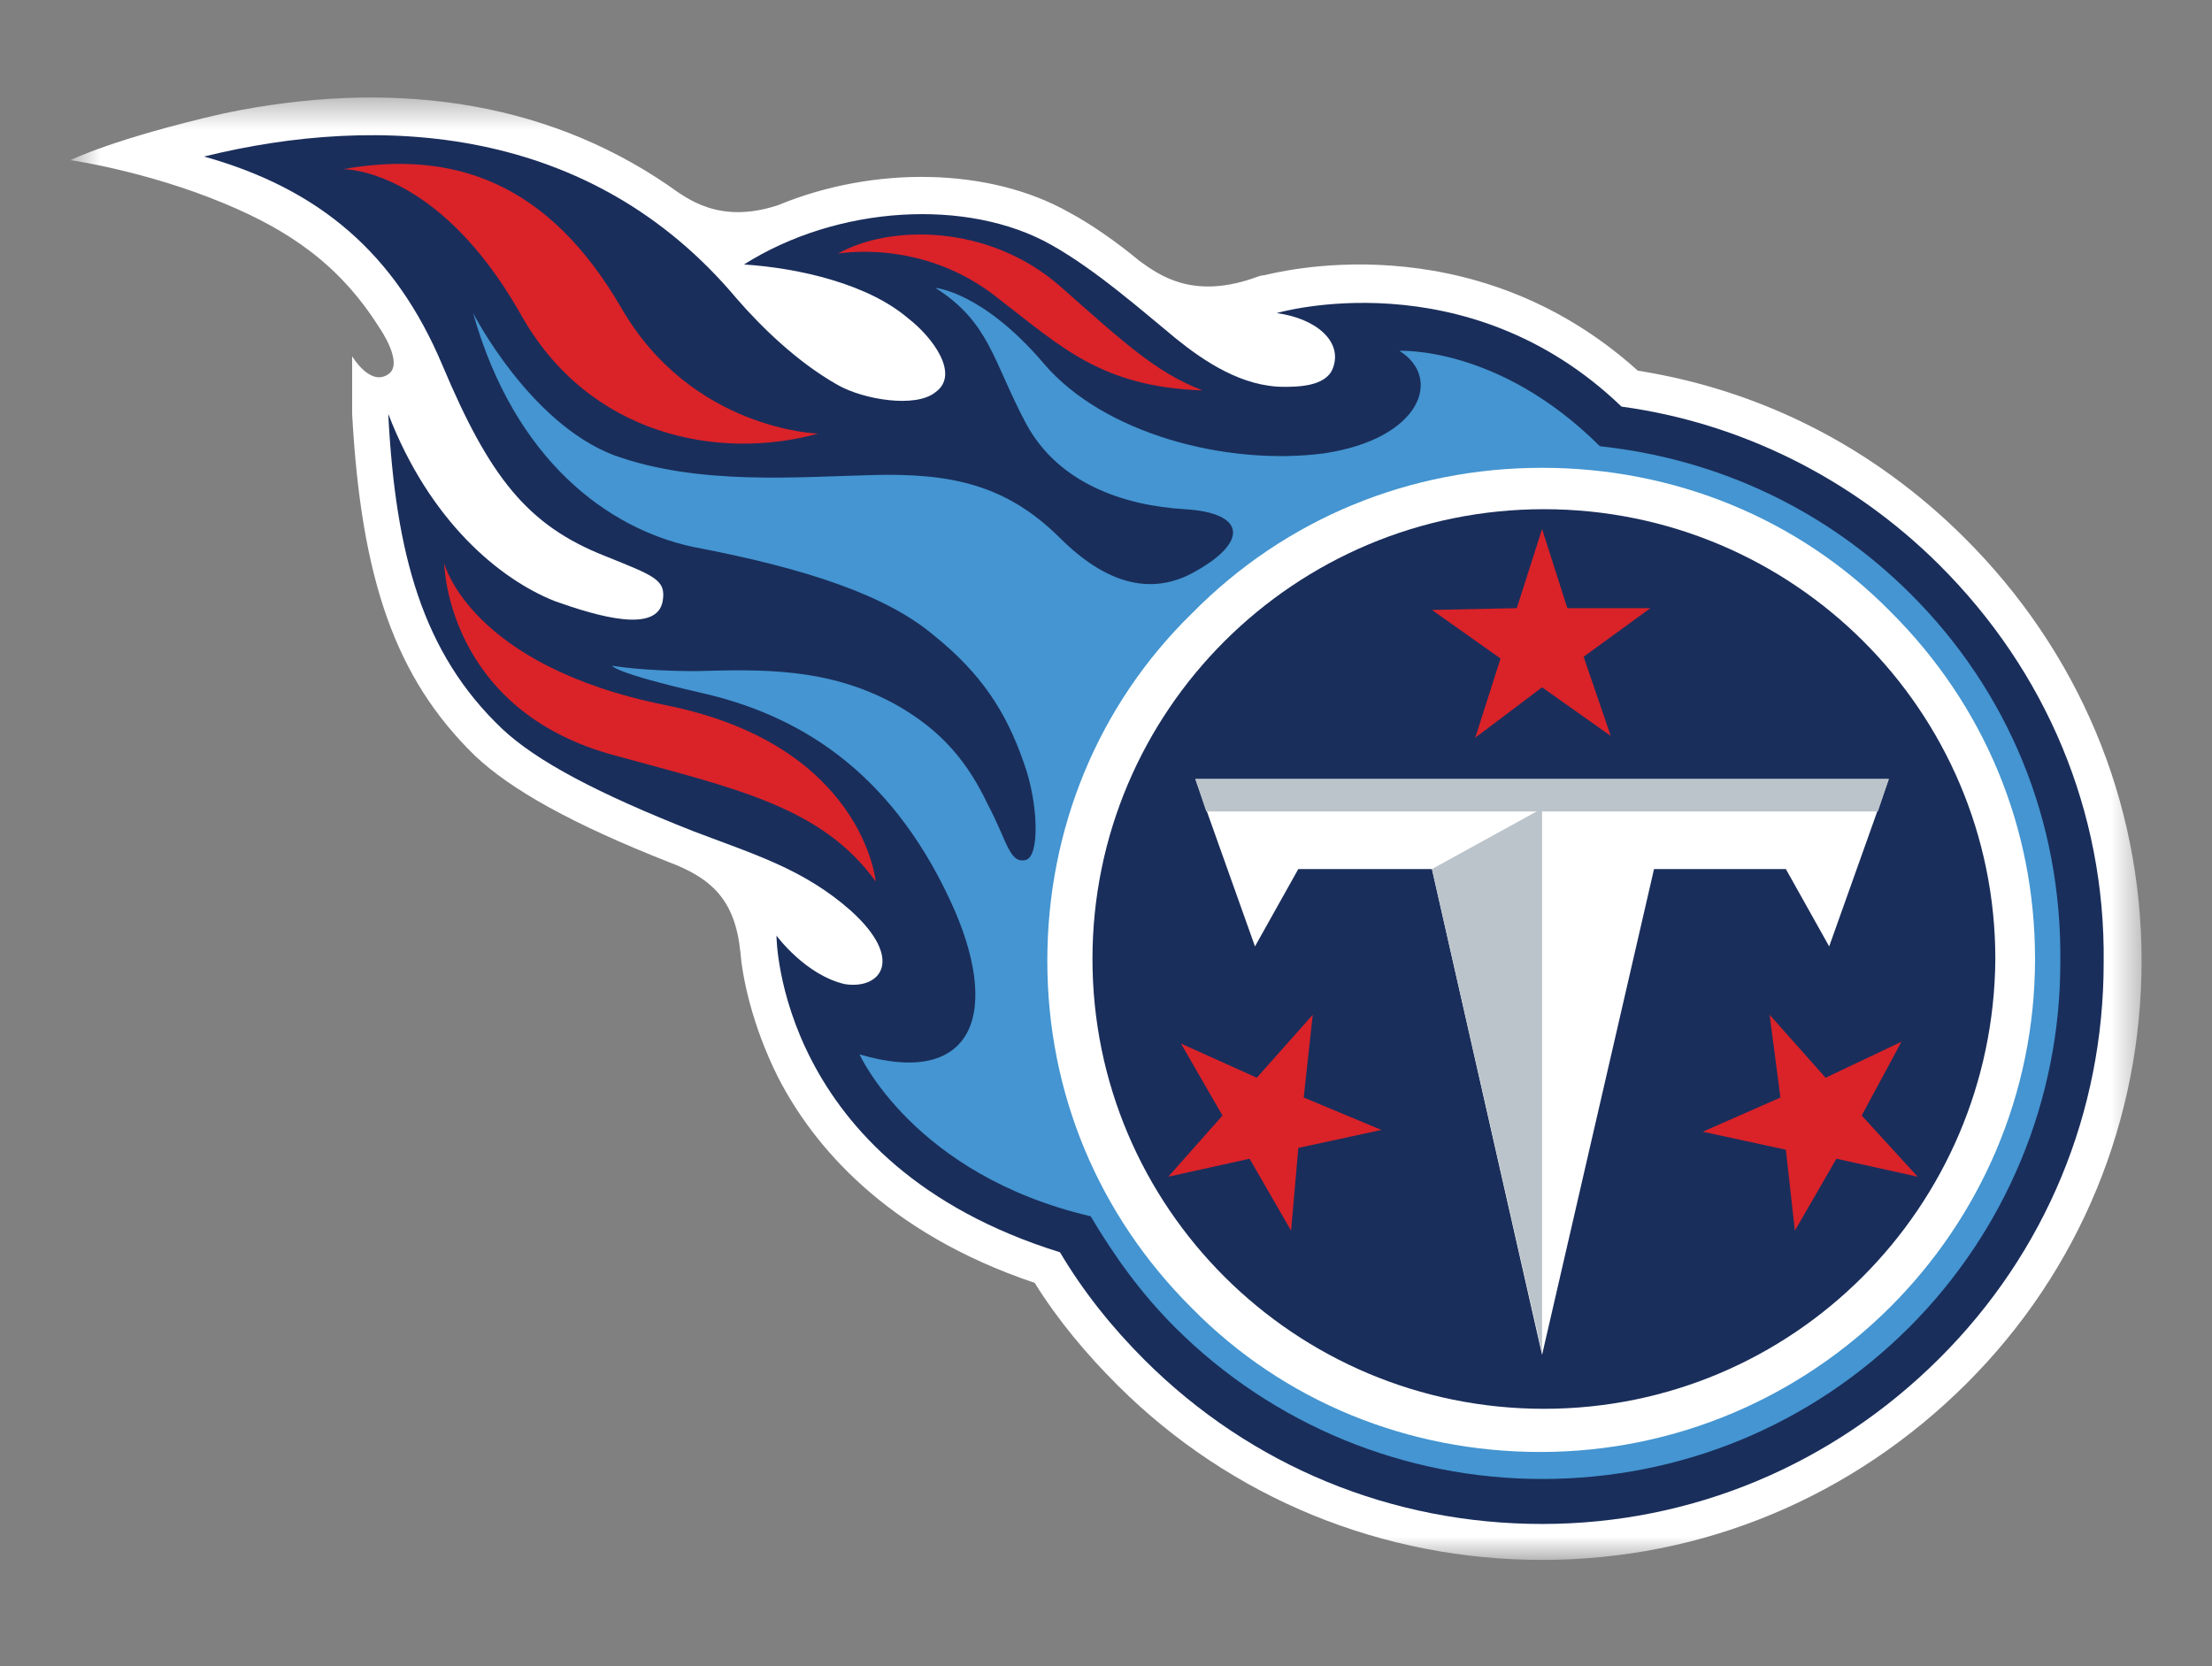
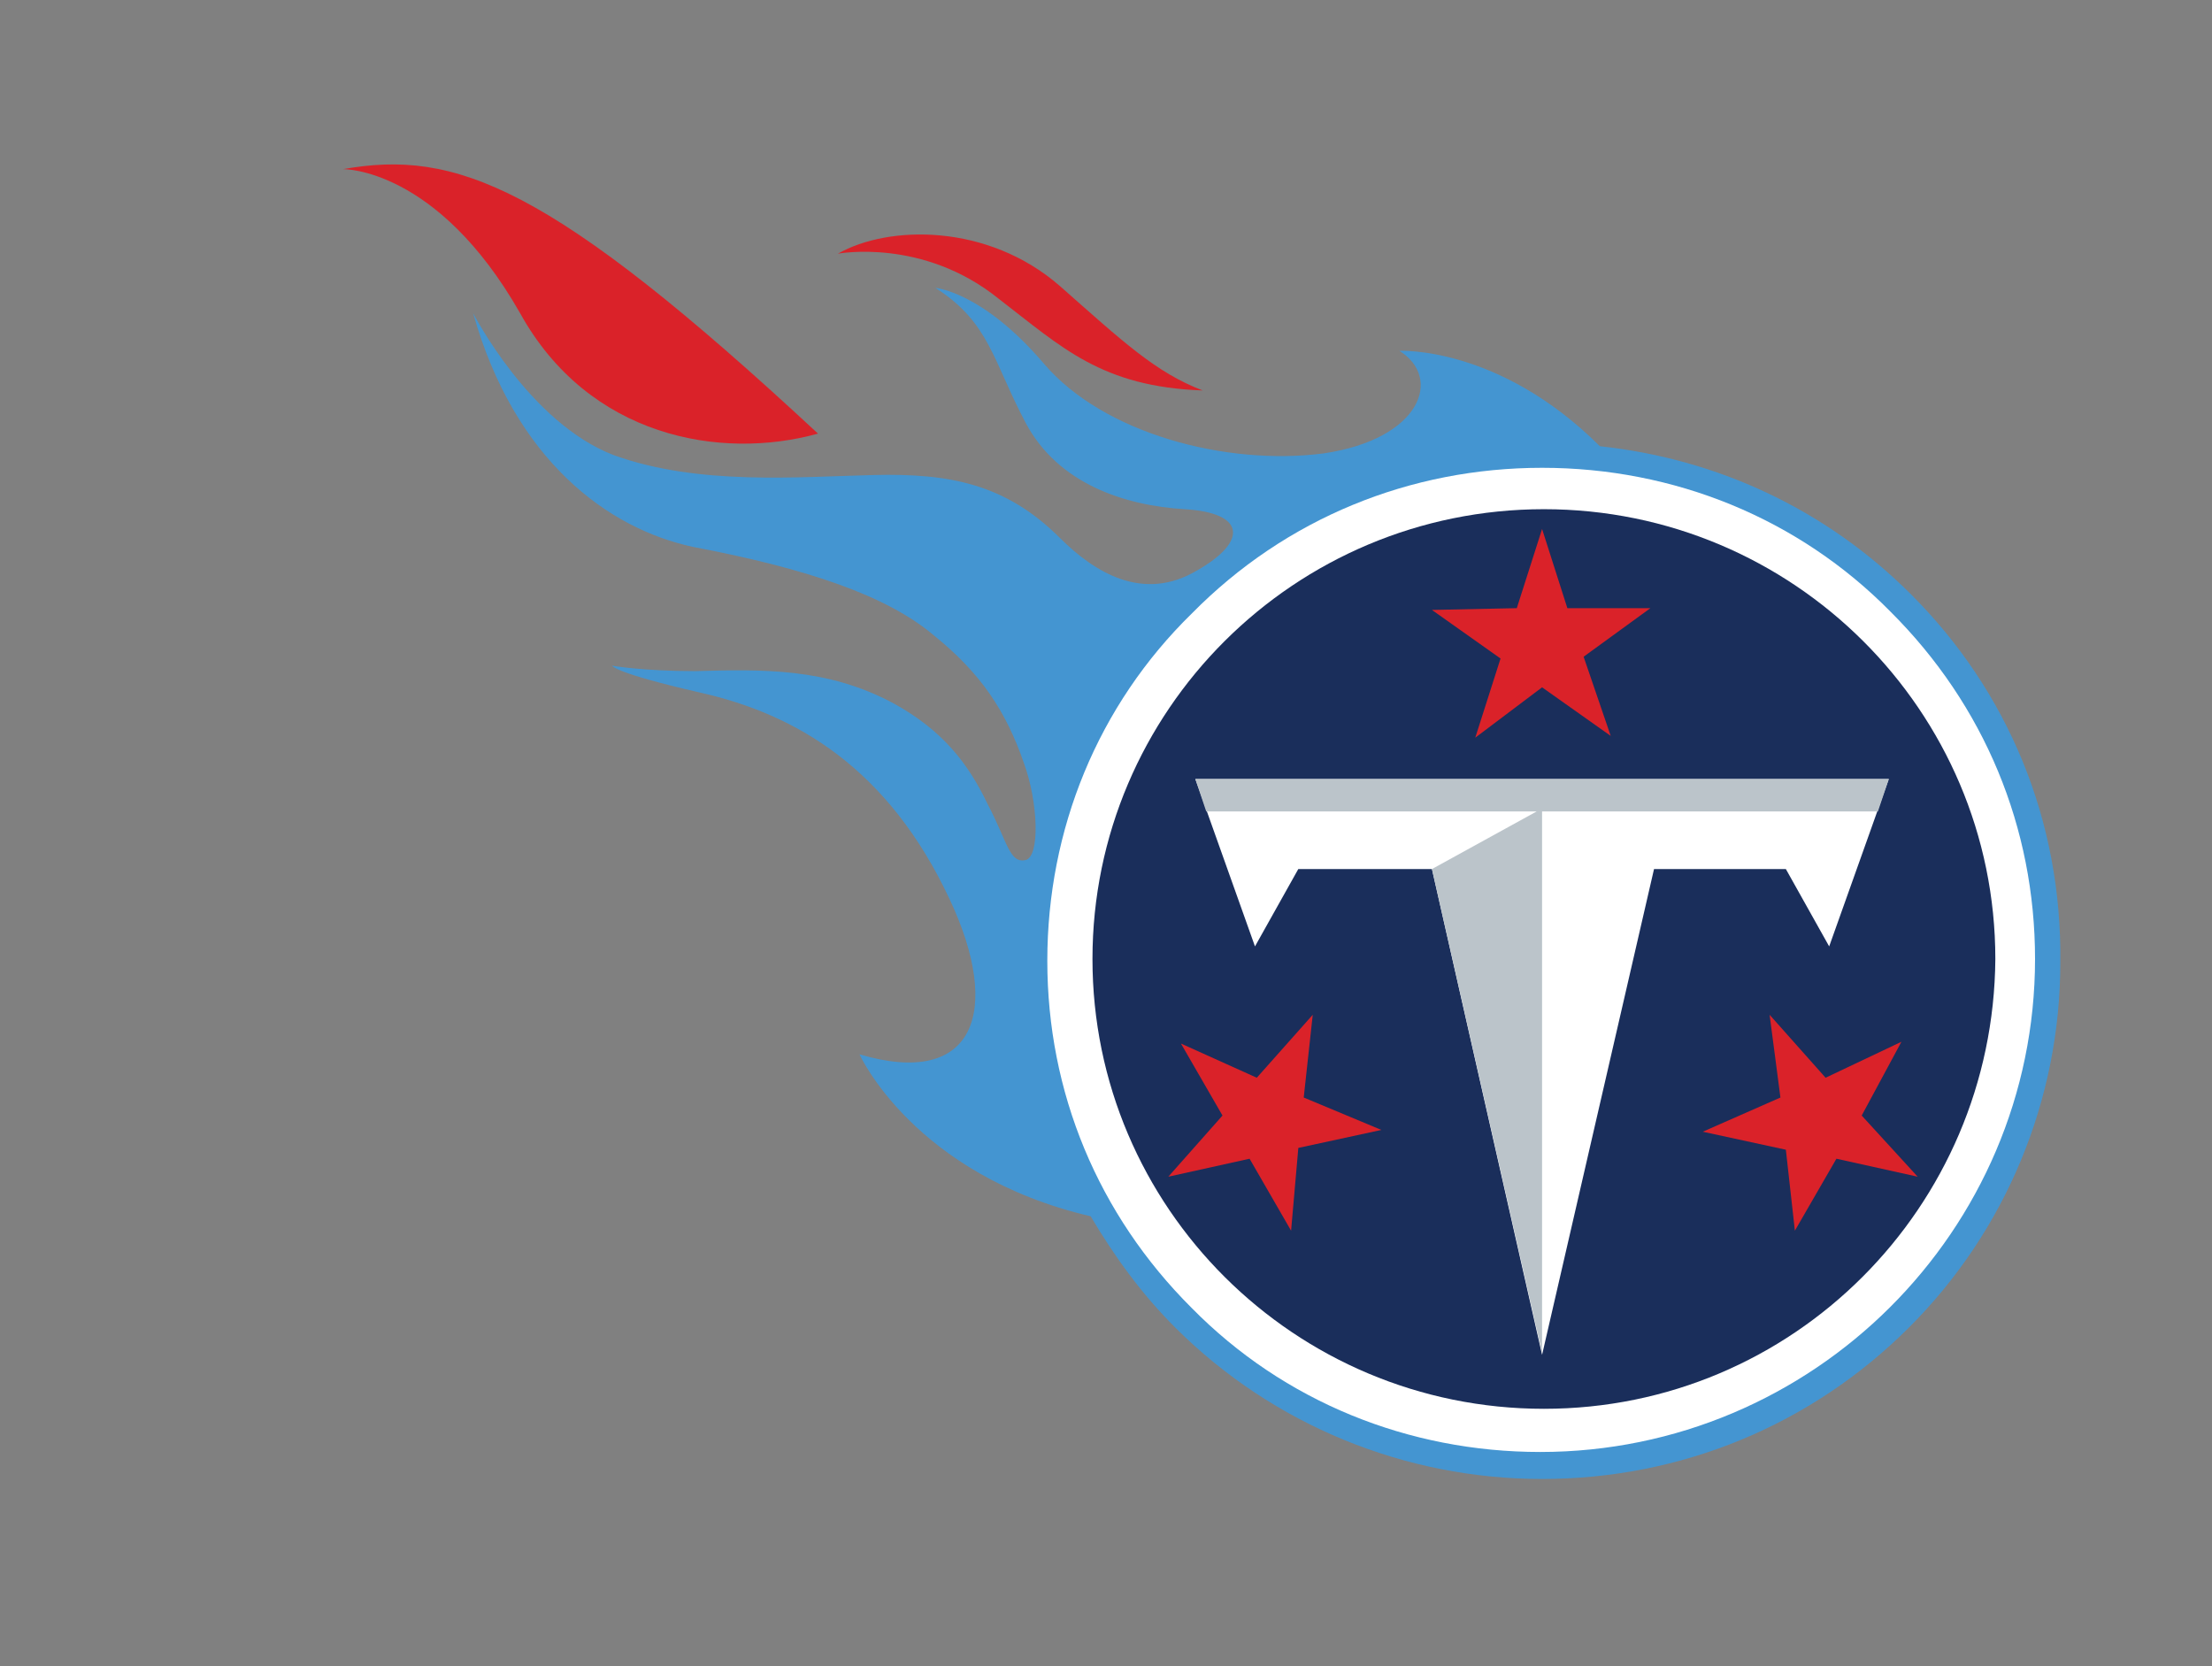
<svg xmlns="http://www.w3.org/2000/svg" width="77" height="58" viewBox="0 0 77 58" fill="none">
  <rect x="0" y="0" width="77" height="58" fill="#808080" stroke="none" />
  <mask id="mask0_798_1824" style="mask-type:luminance" maskUnits="userSpaceOnUse" x="2" y="3" width="73" height="52">
-     <path d="M74.549 3.445H2.515V54.305H74.549V3.445Z" fill="white" />
-   </mask>
+     </mask>
  <g mask="url(#mask0_798_1824)">
    <path d="M25.772 33.134C25.835 33.948 26.149 35.639 27.092 37.518C28.286 39.836 30.801 42.905 36.018 44.659C36.835 45.974 37.841 47.164 38.909 48.229C42.869 52.175 48.149 54.304 53.681 54.304C59.275 54.304 64.492 52.112 68.452 48.166C72.412 44.22 74.549 38.959 74.549 33.447C74.549 27.873 72.349 22.674 68.389 18.728C65.246 15.596 61.349 13.592 57.012 12.903C51.166 7.641 44.315 9.521 44.001 9.583C43.875 9.583 43.749 9.646 43.561 9.708C41.486 10.397 40.355 9.583 39.664 9.082C38.909 8.456 38.029 7.829 37.212 7.391C34.446 5.825 30.424 5.762 27.092 7.14C25.018 7.829 23.886 6.89 23.258 6.451C18.858 3.445 13.515 2.756 7.795 3.946C3.961 4.823 2.452 5.575 2.452 5.575C2.452 5.575 5.092 5.95 7.795 7.078C10.058 8.017 11.818 9.207 13.201 11.4C13.201 11.4 14.081 12.652 13.515 13.028C12.886 13.466 12.258 12.402 12.258 12.402C12.258 13.153 12.258 13.842 12.258 14.406C12.572 20.169 13.766 23.613 16.532 26.307C17.789 27.497 19.926 28.687 23.258 30.002C24.766 30.566 25.584 31.317 25.772 33.134Z" fill="white" />
  </g>
  <mask id="mask1_798_1824" style="mask-type:luminance" maskUnits="userSpaceOnUse" x="2" y="3" width="73" height="52">
-     <path d="M74.549 3.445H2.515V54.305H74.549V3.445Z" fill="white" />
-   </mask>
+     </mask>
  <g mask="url(#mask1_798_1824)">
-     <path d="M67.509 19.667C64.492 16.661 60.595 14.719 56.446 14.155C51.041 8.957 44.441 10.899 44.441 10.899C45.824 11.086 46.766 11.901 46.389 12.84C46.138 13.466 45.132 13.466 44.692 13.466C43.246 13.466 41.926 12.59 40.921 11.775C39.852 10.899 38.155 9.395 36.584 8.518C33.692 6.89 29.166 7.14 25.898 9.207C27.846 9.333 30.235 9.896 31.618 11.086C32.435 11.713 33.441 13.028 32.561 13.655C31.869 14.218 30.046 13.905 29.166 13.404C27.721 12.59 26.463 11.337 25.646 10.397C20.555 4.322 13.201 3.946 7.104 5.449C11.126 6.577 13.766 8.832 15.401 12.715C17.035 16.598 18.355 18.289 21.058 19.354C22.755 20.043 23.195 20.169 23.069 20.92C22.881 22.047 20.869 21.484 19.298 20.92C17.412 20.169 14.961 18.164 13.515 14.406C13.766 19.292 14.709 22.736 17.475 25.367C18.669 26.495 20.806 27.622 24.138 28.937C26.275 29.752 27.972 30.253 29.606 31.693C31.492 33.385 30.675 34.449 29.418 34.261C28.035 33.948 27.029 32.57 27.029 32.57C27.029 32.57 27.029 40.525 36.898 43.594C37.715 44.972 38.721 46.225 39.852 47.352C43.561 51.047 48.464 53.052 53.681 53.052C58.898 53.052 63.801 50.985 67.509 47.289C71.218 43.594 73.229 38.708 73.229 33.51C73.292 28.248 71.218 23.363 67.509 19.667Z" fill="#1A2E5B" />
-   </g>
+     </g>
  <mask id="mask2_798_1824" style="mask-type:luminance" maskUnits="userSpaceOnUse" x="2" y="3" width="73" height="52">
    <path d="M74.549 3.445H2.515V54.305H74.549V3.445Z" fill="white" />
  </mask>
  <g mask="url(#mask2_798_1824)">
    <path d="M66.503 20.67C63.549 17.726 59.777 15.972 55.692 15.534C52.172 12.026 48.715 12.214 48.715 12.214C50.223 13.153 49.469 15.283 46.075 15.784C42.68 16.223 38.406 15.095 36.332 12.652C34.194 10.147 32.56 10.022 32.56 10.022C34.446 11.212 34.572 12.59 35.703 14.719C36.834 16.849 39.16 17.6 41.234 17.726C43.372 17.851 43.434 18.853 41.675 19.855C39.789 20.983 38.092 19.918 36.897 18.728C35.012 16.849 33.063 16.473 30.423 16.536C27.783 16.598 24.326 16.912 21.372 15.847C18.417 14.719 16.469 10.899 16.469 10.899C17.915 16.035 21.183 18.415 24.137 19.041C28.097 19.793 30.863 20.732 32.497 22.11C34.132 23.425 35.012 24.741 35.64 26.557C36.143 27.935 36.206 29.814 35.703 29.939C35.137 30.065 35.075 29.313 34.383 27.998C33.692 26.557 32.812 25.43 31.114 24.49C28.789 23.238 26.526 23.3 24.2 23.363C22.377 23.363 21.309 23.175 21.309 23.175C21.309 23.175 21.372 23.425 24.389 24.114C27.72 24.866 30.926 26.745 33.063 31.317C34.886 35.201 33.943 37.894 29.92 36.704C29.92 36.704 31.806 40.901 37.966 42.341C38.783 43.719 39.726 45.035 40.92 46.225C44.315 49.607 48.903 51.486 53.68 51.486C58.52 51.486 63.046 49.607 66.44 46.225C69.835 42.842 71.72 38.27 71.72 33.51C71.783 28.562 69.897 24.052 66.503 20.67Z" fill="#4495D1" />
  </g>
  <mask id="mask3_798_1824" style="mask-type:luminance" maskUnits="userSpaceOnUse" x="2" y="3" width="73" height="52">
    <path d="M74.549 3.445H2.515V54.305H74.549V3.445Z" fill="white" />
  </mask>
  <g mask="url(#mask3_798_1824)">
    <path d="M53.68 16.285C58.269 16.285 62.606 18.039 65.811 21.296C69.08 24.553 70.84 28.812 70.84 33.384C70.84 42.842 63.108 50.546 53.617 50.546C49.029 50.546 44.691 48.793 41.486 45.536C38.217 42.279 36.457 38.019 36.457 33.447C36.457 28.875 38.217 24.553 41.486 21.358C44.754 18.039 49.091 16.285 53.68 16.285Z" fill="white" />
  </g>
  <mask id="mask4_798_1824" style="mask-type:luminance" maskUnits="userSpaceOnUse" x="2" y="3" width="73" height="52">
    <path d="M74.549 3.445H2.515V54.305H74.549V3.445Z" fill="white" />
  </mask>
  <g mask="url(#mask4_798_1824)">
    <path d="M53.744 49.043C45.069 49.043 38.029 42.028 38.029 33.385C38.029 24.741 45.069 17.726 53.744 17.726C62.418 17.726 69.458 24.741 69.458 33.385C69.395 42.028 62.418 49.043 53.744 49.043Z" fill="#1A2E5B" />
  </g>
  <mask id="mask5_798_1824" style="mask-type:luminance" maskUnits="userSpaceOnUse" x="2" y="3" width="73" height="52">
    <path d="M74.549 3.445H2.515V54.305H74.549V3.445Z" fill="white" />
  </mask>
  <g mask="url(#mask5_798_1824)">
    <path d="M49.846 30.253H45.194L43.686 32.946L41.611 27.121H65.749L63.674 32.946L62.166 30.253H57.577L53.68 47.164L49.846 30.253Z" fill="white" />
  </g>
  <mask id="mask6_798_1824" style="mask-type:luminance" maskUnits="userSpaceOnUse" x="2" y="3" width="73" height="52">
    <path d="M74.549 3.445H2.515V54.305H74.549V3.445Z" fill="white" />
  </mask>
  <g mask="url(#mask6_798_1824)">
    <path d="M65.749 27.121H41.611L41.989 28.248H53.491L49.846 30.253L53.68 47.102V28.248H65.371L65.749 27.121Z" fill="#BBC4CA" />
  </g>
  <mask id="mask7_798_1824" style="mask-type:luminance" maskUnits="userSpaceOnUse" x="2" y="3" width="73" height="52">
    <path d="M74.549 3.445H2.515V54.305H74.549V3.445Z" fill="white" />
  </mask>
  <g mask="url(#mask7_798_1824)">
    <path d="M41.863 13.592C38.343 13.466 36.96 12.088 34.76 10.397C32.12 8.268 29.166 8.832 29.166 8.832C30.926 7.829 34.383 7.767 36.897 9.959C39.097 11.901 40.229 12.965 41.863 13.592Z" fill="#DA2229" />
  </g>
  <mask id="mask8_798_1824" style="mask-type:luminance" maskUnits="userSpaceOnUse" x="2" y="3" width="73" height="52">
    <path d="M74.549 3.445H2.515V54.305H74.549V3.445Z" fill="white" />
  </mask>
  <g mask="url(#mask8_798_1824)">
-     <path d="M11.943 5.888C11.943 5.888 15.212 5.825 18.103 10.899C20.492 15.22 25.081 16.035 28.475 15.095C28.475 15.095 24.075 14.97 21.623 10.711C19.109 6.389 15.841 5.199 11.943 5.888Z" fill="#DA2229" />
+     <path d="M11.943 5.888C11.943 5.888 15.212 5.825 18.103 10.899C20.492 15.22 25.081 16.035 28.475 15.095C19.109 6.389 15.841 5.199 11.943 5.888Z" fill="#DA2229" />
  </g>
  <mask id="mask9_798_1824" style="mask-type:luminance" maskUnits="userSpaceOnUse" x="2" y="3" width="73" height="52">
    <path d="M74.549 3.445H2.515V54.305H74.549V3.445Z" fill="white" />
  </mask>
  <g mask="url(#mask9_798_1824)">
-     <path d="M30.486 30.691C30.486 30.691 30.046 25.931 23.194 24.553C16.343 23.175 15.463 19.605 15.463 19.605C15.463 19.605 15.526 24.741 21.434 26.307C25.52 27.434 28.6 28.061 30.486 30.691Z" fill="#DA2229" />
-   </g>
+     </g>
  <mask id="mask10_798_1824" style="mask-type:luminance" maskUnits="userSpaceOnUse" x="2" y="3" width="73" height="52">
    <path d="M74.549 3.445H2.515V54.305H74.549V3.445Z" fill="white" />
  </mask>
  <g mask="url(#mask10_798_1824)">
    <path d="M56.069 25.618L55.126 22.862L57.451 21.171H54.56L53.68 18.415L52.8 21.171L49.846 21.233L52.234 22.924L51.354 25.68L53.68 23.927L56.069 25.618Z" fill="#DA2229" />
  </g>
  <mask id="mask11_798_1824" style="mask-type:luminance" maskUnits="userSpaceOnUse" x="2" y="3" width="73" height="52">
    <path d="M74.549 3.445H2.515V54.305H74.549V3.445Z" fill="white" />
  </mask>
  <g mask="url(#mask11_798_1824)">
    <path d="M45.697 35.326L43.749 37.518L41.109 36.328L42.555 38.834L40.669 40.963L43.498 40.337L44.943 42.842L45.195 39.961L48.086 39.335L45.383 38.207L45.697 35.326Z" fill="#DA2229" />
  </g>
  <mask id="mask12_798_1824" style="mask-type:luminance" maskUnits="userSpaceOnUse" x="2" y="3" width="73" height="52">
    <path d="M74.549 3.445H2.515V54.305H74.549V3.445Z" fill="white" />
  </mask>
  <g mask="url(#mask12_798_1824)">
    <path d="M59.274 39.397L62.166 40.024L62.48 42.842L63.926 40.337L66.754 40.963L64.806 38.834L66.189 36.266L63.549 37.518L61.6 35.326L61.977 38.207L59.274 39.397Z" fill="#DA2229" />
  </g>
</svg>